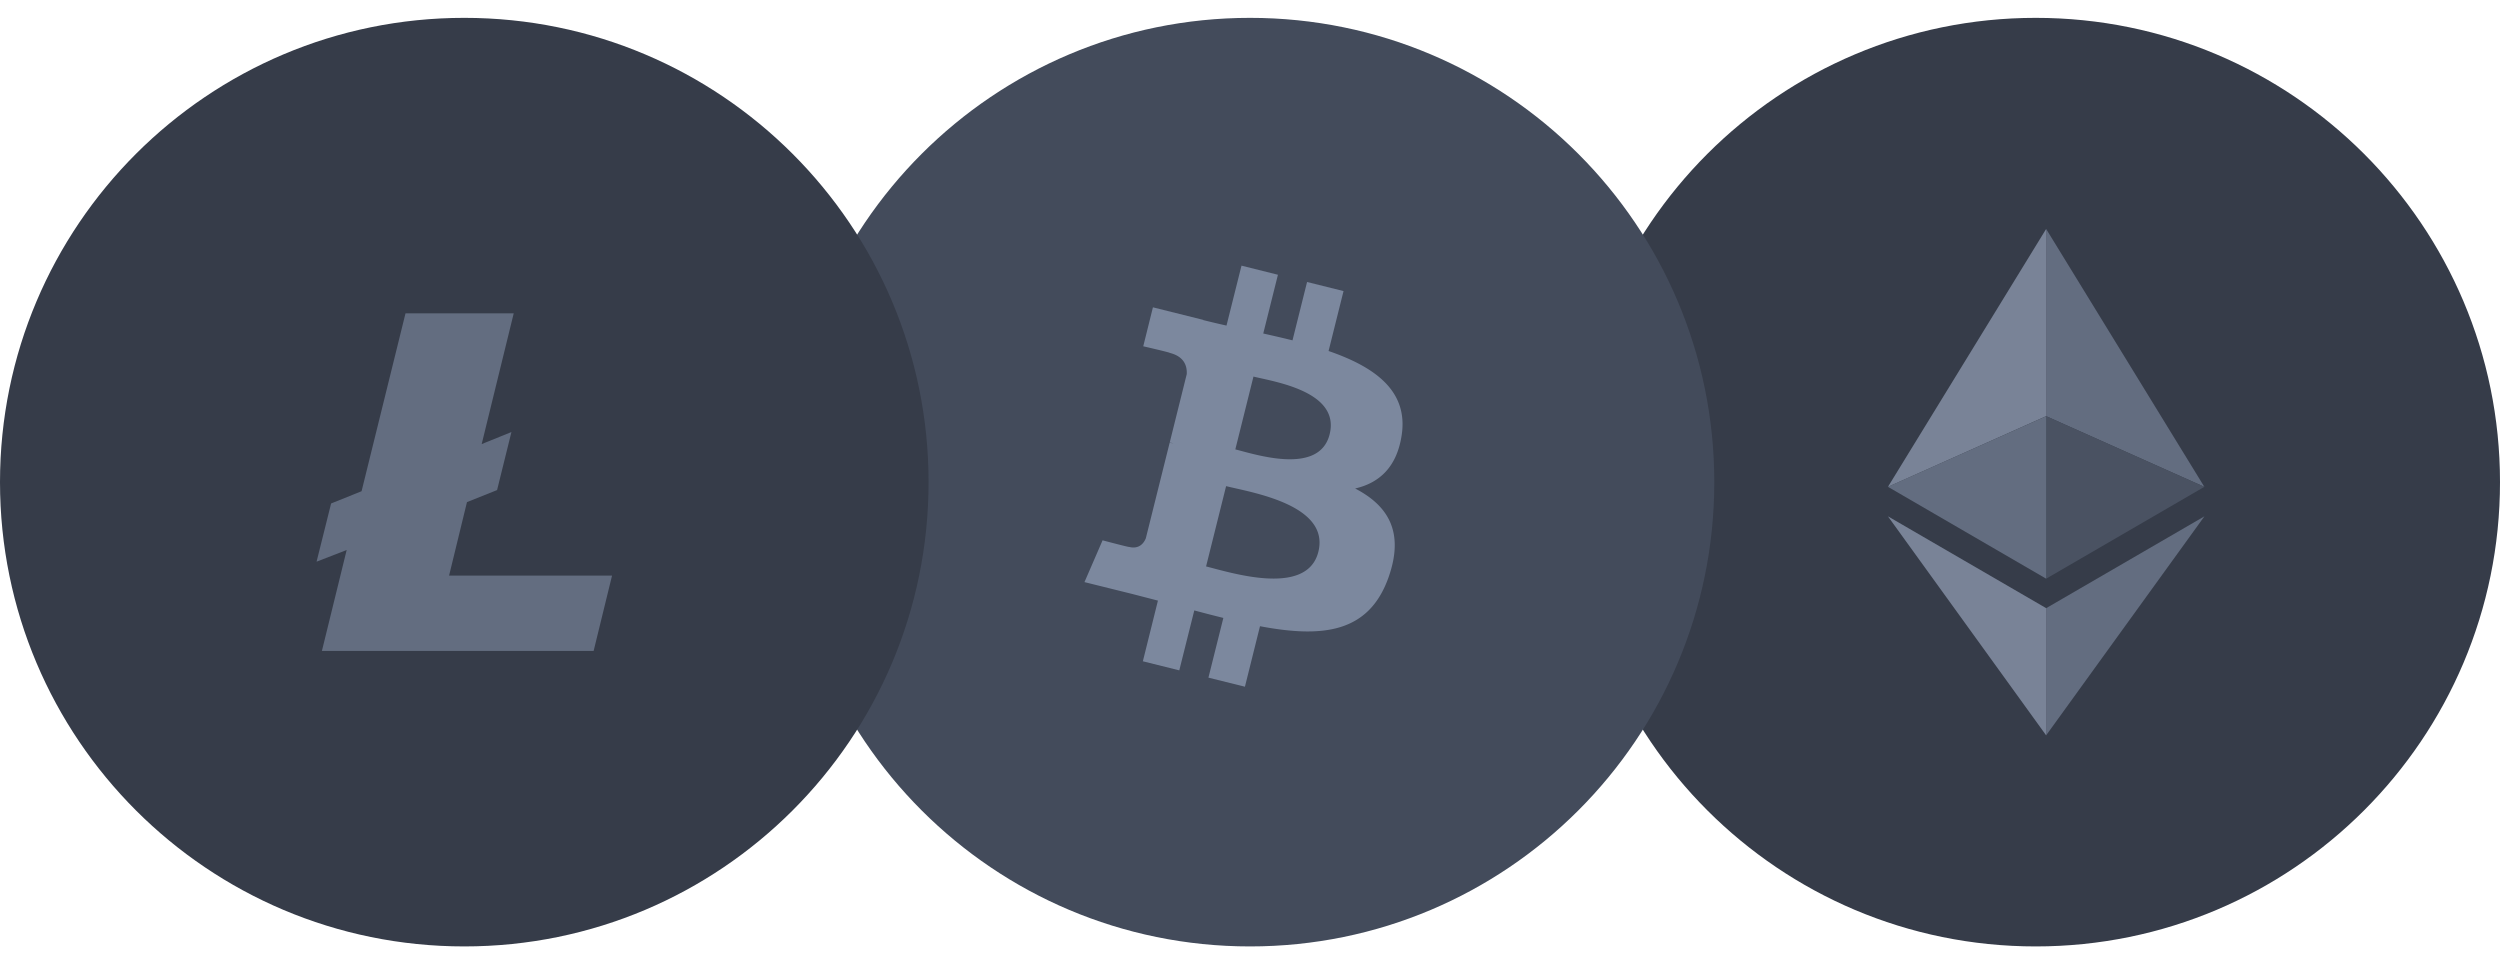
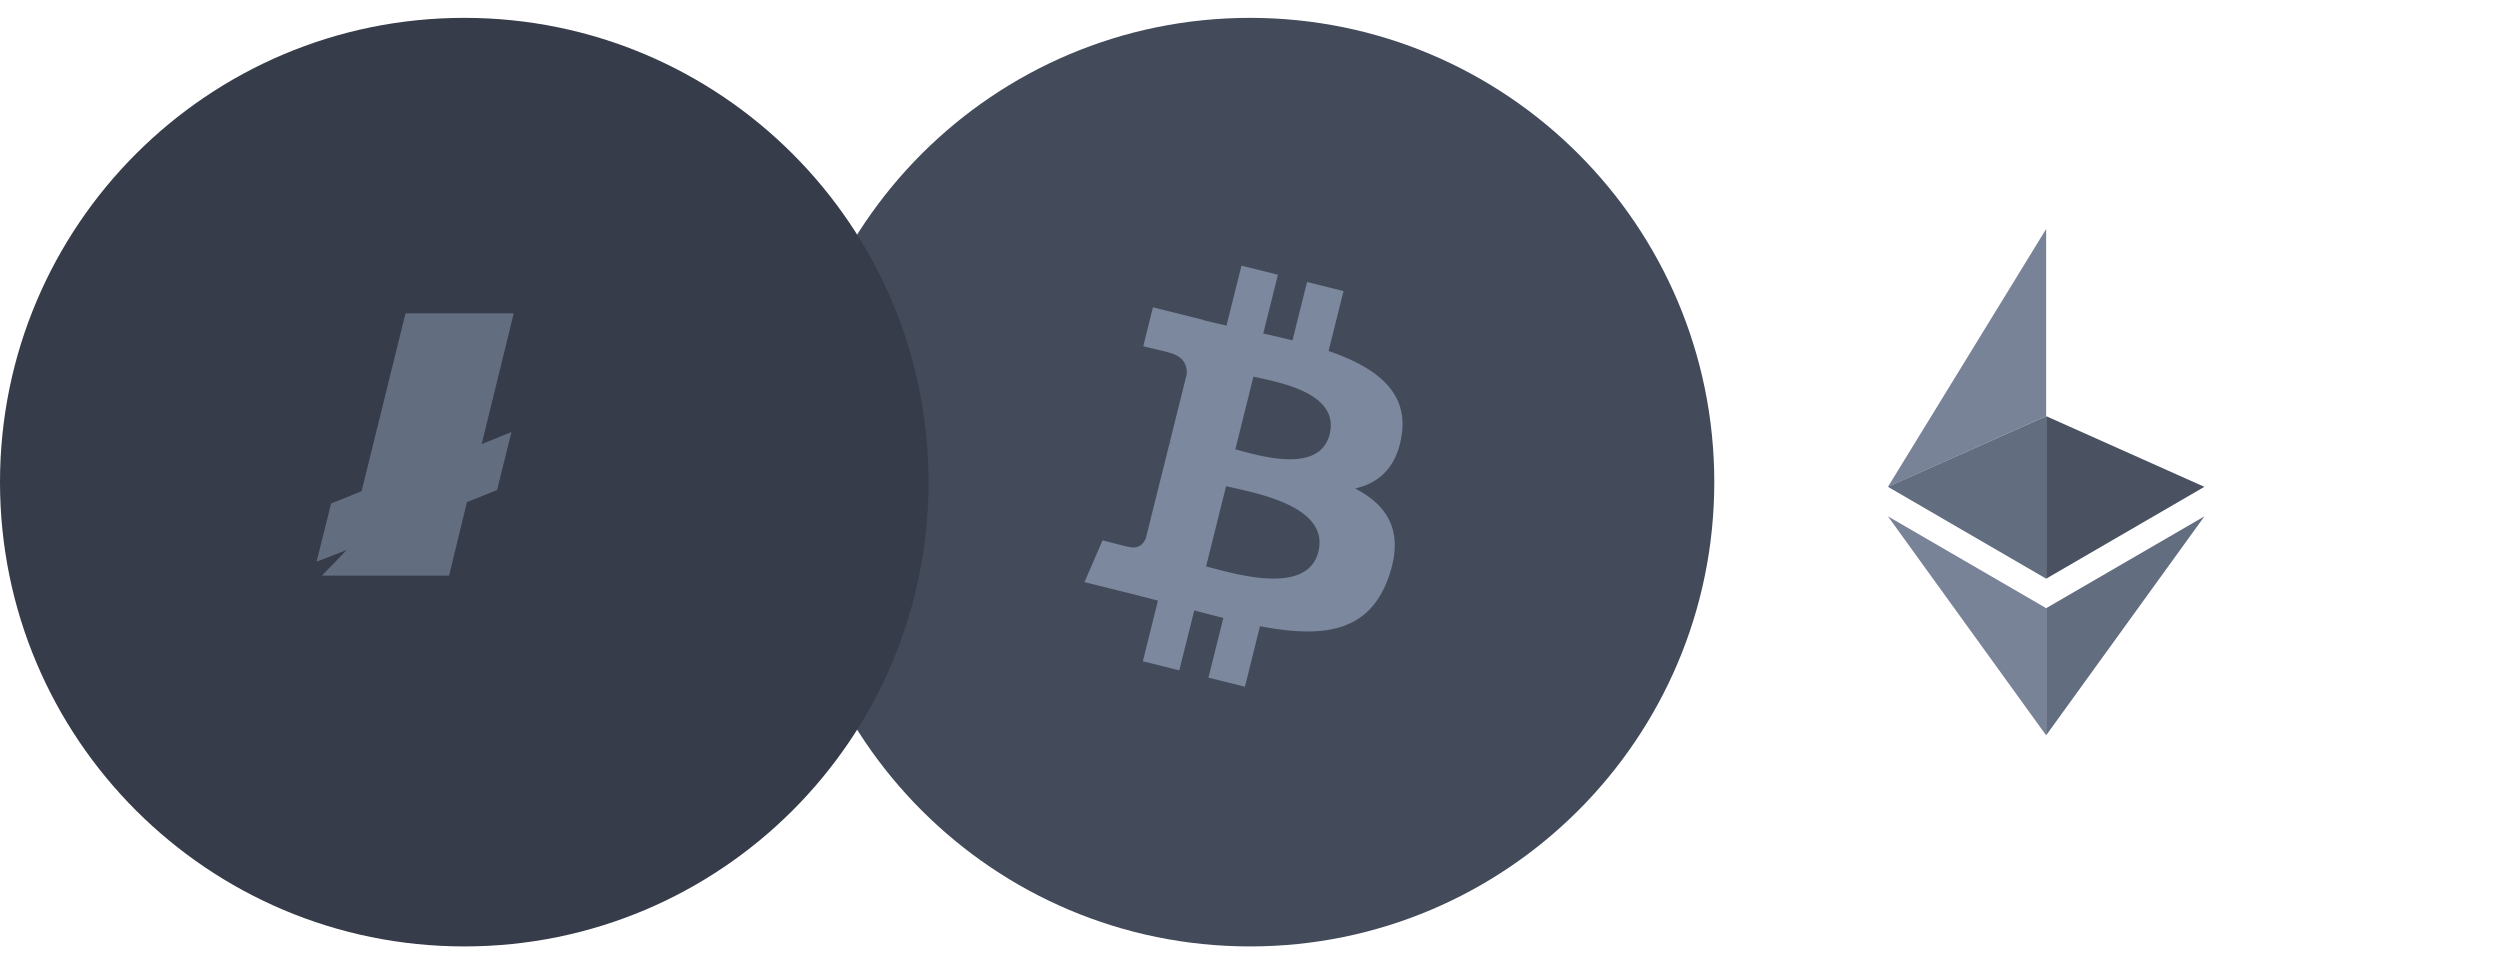
<svg xmlns="http://www.w3.org/2000/svg" width="70" height="27" fill="none">
-   <path fill="#363C49" d="M44 13.5c0-7.18 5.82-13 13-13s13 5.82 13 13-5.82 13-13 13-13-5.82-13-13" />
-   <path fill="#636D80" d="M57.292 6.411v5.242l4.43 1.979z" />
  <path fill="#798397" d="m57.292 6.411-4.43 7.221 4.43-1.98z" />
  <path fill="#636D80" d="M57.292 17.029v3.56l4.432-6.132z" />
  <path fill="#798397" d="M57.292 20.59v-3.562l-4.43-2.571z" />
  <path fill="#4A5262" d="m57.292 16.203 4.43-2.572-4.43-1.979z" />
  <path fill="#636D80" d="m52.861 13.63 4.431 2.573v-4.55z" />
  <path fill="#434B5B" d="M22 13.5c0-7.18 5.82-13 13-13s13 5.82 13 13-5.82 13-13 13-13-5.82-13-13" />
  <path fill="#7C889E" d="M39.248 12.178c.185-1.239-.758-1.905-2.048-2.35l.419-1.678-1.021-.254-.408 1.634c-.268-.067-.544-.13-.819-.192l.411-1.645-1.02-.255-.42 1.678q-.333-.074-.652-.154l.002-.005-1.41-.352-.271 1.091s.758.174.742.185c.414.103.488.377.476.594l-.476 1.912a1 1 0 0 1 .106.033l-.108-.026-.668 2.678c-.05.125-.179.314-.468.242.01.015-.743-.185-.743-.185l-.507 1.17 1.33.33q.371.096.727.188L32 18.516l1.02.254.42-1.678q.417.112.814.21l-.418 1.672 1.022.254.422-1.694c1.742.33 3.051.197 3.603-1.379.444-1.268-.022-2-.939-2.477.668-.153 1.17-.592 1.304-1.5m-2.334 3.272c-.315 1.269-2.451.583-3.144.41l.561-2.248c.693.174 2.913.516 2.583 1.838m.316-3.29c-.288 1.153-2.065.567-2.641.423l.508-2.039c.576.144 2.433.412 2.133 1.615" />
  <path fill="#363C49" d="M0 13.5C0 6.32 5.82.5 13 .5s13 5.82 13 13-5.82 13-13 13-13-5.82-13-13" />
-   <path fill="#636D80" d="m9.707 15.4-.843.327.407-1.63.853-.343 1.23-4.98h3.03l-.897 3.66.833-.337-.402 1.625-.843.337-.501 2.058h4.563l-.516 2.11H9.013z" />
+   <path fill="#636D80" d="m9.707 15.4-.843.327.407-1.63.853-.343 1.23-4.98h3.03l-.897 3.66.833-.337-.402 1.625-.843.337-.501 2.058h4.563H9.013z" />
</svg>